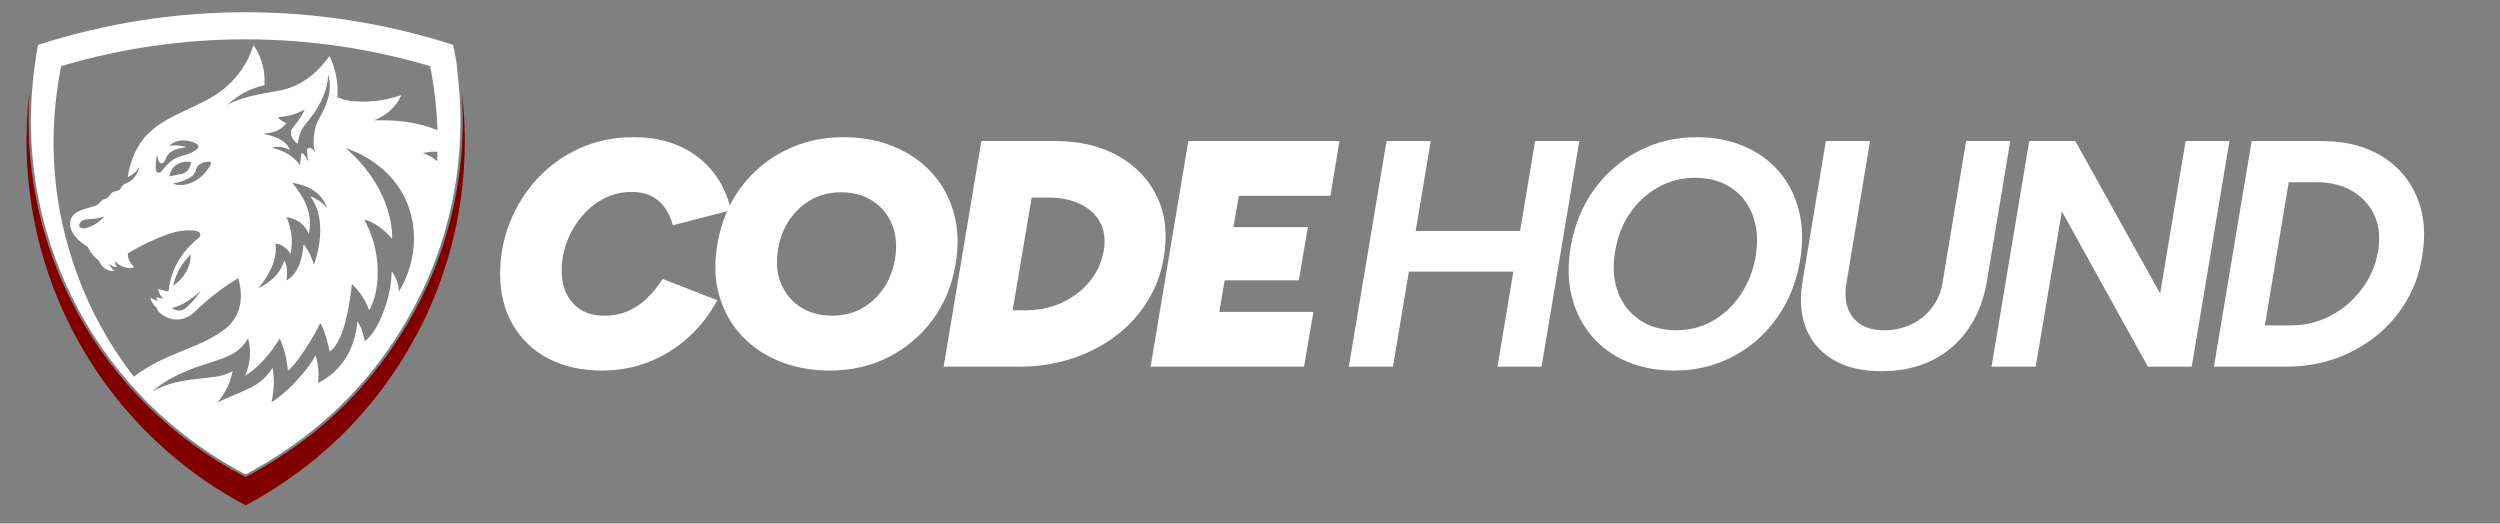
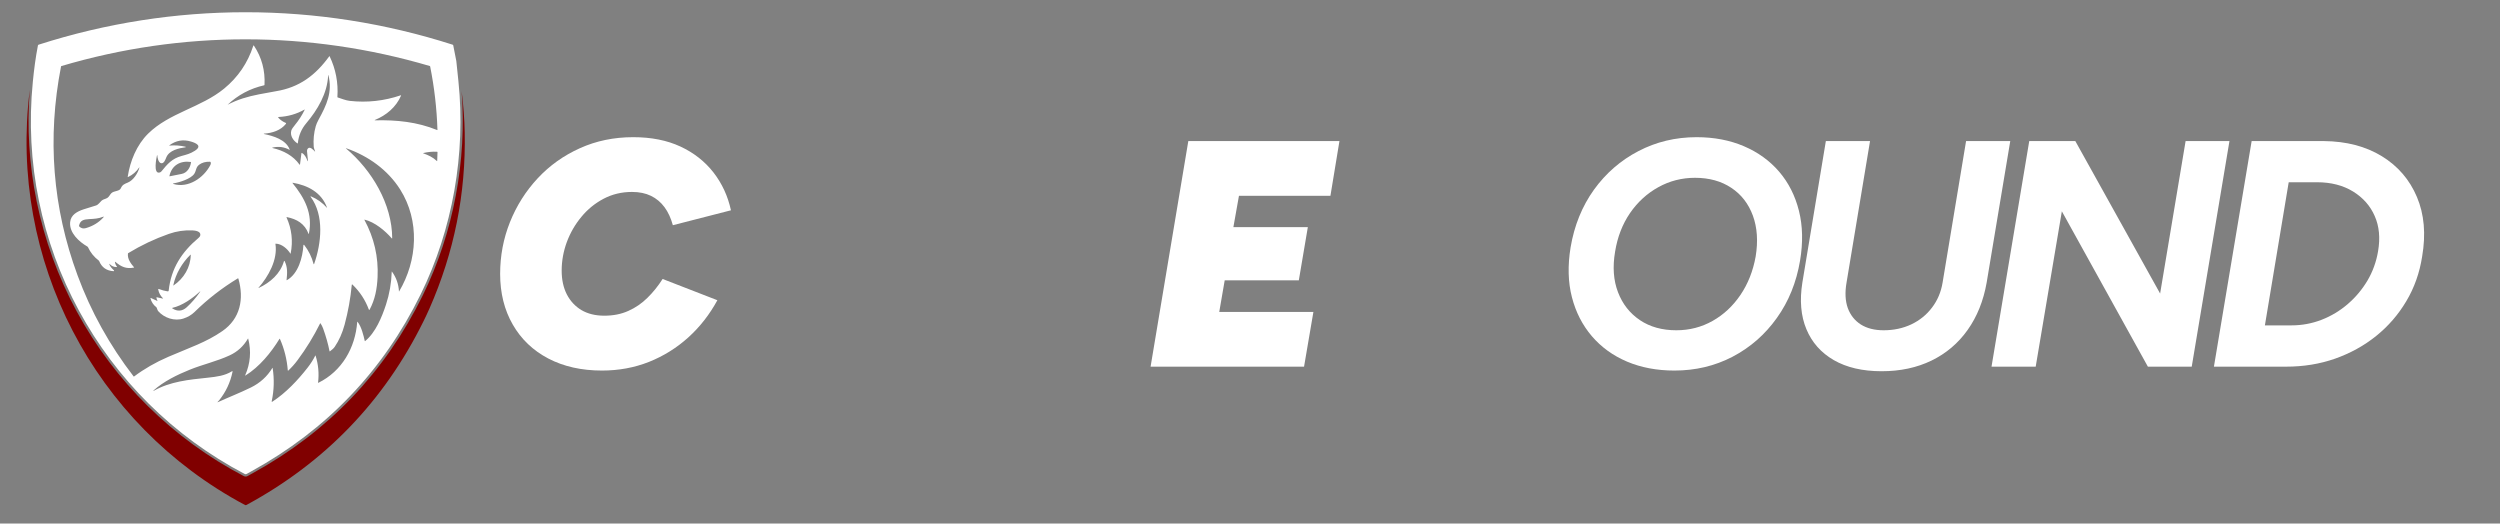
<svg xmlns="http://www.w3.org/2000/svg" width="468" zoomAndPan="magnify" viewBox="0 0 351 73.5" height="98" preserveAspectRatio="xMidYMid meet" version="1.0">
  <rect x="0" y="0" width="351" height="73.5" fill="#808080" stroke="none" />
  <defs>
    <g />
    <clipPath id="a2645541eb">
      <path d="M 3 12 L 65.25 12 L 65.25 70.957 L 3 70.957 Z M 3 12 " clip-rule="nonzero" />
    </clipPath>
  </defs>
  <path fill="#ffffff" d="M 64.066 8.562 C 64.168 9.512 64.266 10.461 64.363 11.41 C 65.41 21.574 63.562 32.168 59.062 41.328 C 53.785 52.07 45.879 60.34 35.344 66.141 C 35.082 66.285 34.836 66.418 34.605 66.551 C 34.539 66.59 34.453 66.59 34.379 66.555 C 14.168 55.969 2.348 34.23 4.609 11.48 C 4.793 9.648 4.977 8.195 5.324 6.387 C 5.336 6.336 5.371 6.289 5.422 6.273 C 24.367 0.195 44.609 0.207 63.547 6.273 C 63.598 6.289 63.629 6.328 63.637 6.375 Z M 22 41.73 L 22.824 41.914 C 22.906 41.934 22.918 41.914 22.859 41.855 C 22.527 41.527 22.312 41.137 22.219 40.676 C 22.199 40.578 22.234 40.547 22.332 40.582 C 22.719 40.734 23.117 40.844 23.527 40.906 C 23.621 40.922 23.672 40.883 23.684 40.789 C 24.027 37.672 25.5 35.398 27.879 33.398 C 28.008 33.289 28.086 33.184 28.113 33.078 C 28.266 32.48 27.43 32.367 27.043 32.348 C 25.902 32.293 24.793 32.457 23.711 32.836 C 21.719 33.535 19.82 34.434 18.012 35.535 C 17.98 35.555 17.961 35.582 17.961 35.617 C 17.883 36.371 18.367 37 18.816 37.523 C 18.836 37.547 18.832 37.562 18.801 37.57 C 17.723 37.777 17.035 37.473 16.199 36.766 C 16.191 36.762 16.188 36.758 16.184 36.754 C 16.164 36.75 16.141 36.762 16.137 36.781 C 16.137 36.789 16.137 36.793 16.137 36.801 C 16.172 37.027 16.262 37.234 16.41 37.414 C 16.418 37.422 16.422 37.434 16.422 37.449 C 16.422 37.477 16.398 37.496 16.371 37.496 C 15.973 37.496 15.645 37.348 15.387 37.055 C 15.359 37.023 15.348 37.027 15.352 37.074 C 15.395 37.363 15.789 37.773 15.996 37.961 C 16.008 37.973 16.016 37.992 16.016 38.012 C 16.016 38.047 15.988 38.074 15.953 38.074 C 15.949 38.074 15.949 38.074 15.949 38.074 C 14.969 38.023 14.293 37.551 13.922 36.656 C 13.91 36.625 13.891 36.598 13.863 36.578 C 13.199 36.078 12.691 35.449 12.344 34.691 C 12.328 34.66 12.309 34.637 12.277 34.621 C 11.105 33.945 9.707 32.691 9.848 31.188 C 9.941 30.16 10.848 29.684 11.738 29.391 C 12.32 29.203 12.898 29.02 13.484 28.848 C 13.797 28.754 14.023 28.391 14.266 28.172 C 14.492 27.969 14.801 27.949 15.066 27.789 C 15.312 27.641 15.418 27.344 15.629 27.129 C 16 26.758 16.766 26.891 16.965 26.43 C 17.188 25.926 17.48 25.828 17.953 25.629 C 18.738 25.301 19.348 24.324 19.574 23.539 C 19.574 23.539 19.574 23.535 19.574 23.535 C 19.574 23.523 19.562 23.512 19.551 23.512 C 19.543 23.512 19.535 23.516 19.531 23.523 C 19.137 24.113 18.617 24.559 17.973 24.855 C 17.938 24.871 17.922 24.863 17.93 24.824 C 18.266 22.602 19.195 20.348 20.789 18.77 C 23.766 15.828 28.23 15.102 31.469 12.441 C 33.426 10.832 34.789 8.824 35.566 6.414 C 35.566 6.41 35.57 6.406 35.574 6.402 C 35.59 6.379 35.621 6.375 35.645 6.391 C 35.648 6.395 35.652 6.398 35.652 6.406 C 36.75 8.07 37.242 9.906 37.137 11.91 C 37.133 11.945 37.113 11.969 37.078 11.977 C 35.121 12.422 33.414 13.328 31.961 14.699 C 31.957 14.703 31.957 14.707 31.961 14.703 C 33.375 13.969 34.719 13.566 36.375 13.242 C 37.508 13.023 38.289 12.879 38.719 12.812 C 42.051 12.277 44.312 10.547 46.234 7.895 C 46.234 7.891 46.238 7.891 46.238 7.891 C 46.25 7.879 46.266 7.883 46.273 7.891 C 46.277 7.895 46.277 7.898 46.277 7.898 C 47.141 9.703 47.504 11.609 47.371 13.613 C 47.371 13.648 47.387 13.672 47.422 13.684 C 47.988 13.859 48.531 14.098 49.109 14.164 C 51.535 14.434 53.918 14.176 56.266 13.379 C 56.27 13.379 56.273 13.379 56.277 13.379 C 56.297 13.379 56.312 13.395 56.312 13.414 C 56.312 13.418 56.312 13.422 56.309 13.426 C 55.609 15.043 54.238 16.195 52.625 16.848 C 52.617 16.855 52.613 16.863 52.613 16.871 C 52.613 16.883 52.621 16.895 52.633 16.895 C 52.637 16.895 52.637 16.895 52.637 16.895 C 55.668 16.824 58.547 17.105 61.375 18.258 C 61.406 18.27 61.418 18.258 61.418 18.227 C 61.324 15.23 60.98 12.266 60.395 9.332 C 60.387 9.297 60.363 9.273 60.332 9.266 C 43.434 4.285 25.527 4.258 8.621 9.273 C 8.594 9.281 8.574 9.301 8.57 9.328 C 6.613 19.375 7.387 29.152 10.887 38.656 C 12.758 43.734 15.383 48.469 18.762 52.852 C 18.777 52.875 18.801 52.879 18.824 52.859 C 20.266 51.777 21.867 50.859 23.629 50.098 C 26.695 48.777 28.922 48.07 31.219 46.484 C 33.75 44.738 34.281 41.953 33.469 39.121 C 33.461 39.098 33.441 39.078 33.414 39.078 C 33.406 39.078 33.395 39.082 33.387 39.086 C 31.172 40.43 29.145 42.004 27.305 43.812 C 26.895 44.211 26.387 44.512 25.777 44.715 C 24.512 45.137 23.059 44.648 22.199 43.672 C 22.152 43.617 22.086 43.465 22.004 43.215 C 21.992 43.184 21.973 43.156 21.949 43.133 C 21.527 42.809 21.254 42.391 21.125 41.879 C 21.121 41.875 21.121 41.871 21.121 41.867 C 21.121 41.848 21.141 41.828 21.16 41.828 C 21.164 41.828 21.172 41.832 21.176 41.832 L 22.043 42.234 C 22.121 42.273 22.137 42.254 22.09 42.18 C 22.008 42.051 21.969 41.91 21.969 41.758 C 21.969 41.734 21.977 41.727 22 41.73 Z M 40.633 21.027 C 39.898 20.633 39.121 20.527 38.297 20.711 C 38.18 20.738 38.18 20.766 38.297 20.793 C 39.766 21.121 41.176 21.863 42.055 23.113 C 42.062 23.121 42.074 23.129 42.086 23.129 C 42.102 23.129 42.117 23.117 42.121 23.098 L 42.32 21.512 C 42.324 21.512 42.324 21.508 42.324 21.504 C 42.332 21.48 42.355 21.465 42.379 21.473 C 42.383 21.477 42.387 21.477 42.387 21.477 C 42.773 21.68 43 22.129 43.133 22.496 C 43.211 22.695 43.242 22.691 43.227 22.477 C 43.195 22.02 43.152 21.598 43.105 21.211 C 43.09 21.082 43.133 20.973 43.207 20.875 C 43.512 20.48 44.035 21.09 44.207 21.27 C 44.242 21.309 44.254 21.301 44.238 21.25 C 44.176 21.043 44.062 20.801 44.047 20.594 C 43.973 19.617 44.066 18.656 44.332 17.719 C 44.406 17.457 44.539 17.148 44.727 16.801 C 45.836 14.777 46.719 12.926 46.105 10.551 C 46.105 10.543 46.098 10.539 46.09 10.539 C 46.082 10.539 46.07 10.543 46.07 10.555 C 45.977 13.098 44.562 15.453 43 17.301 C 42.32 18.102 41.926 19.035 41.816 20.105 C 41.812 20.145 41.793 20.152 41.762 20.133 C 41.164 19.746 40.68 19.012 40.91 18.297 C 40.965 18.133 41.133 17.879 41.422 17.531 C 41.957 16.879 42.41 16.172 42.781 15.41 C 42.801 15.371 42.789 15.363 42.754 15.383 C 41.641 16.012 40.441 16.355 39.16 16.422 C 39.043 16.426 39.023 16.473 39.105 16.559 C 39.387 16.859 39.723 17.094 40.109 17.25 C 40.145 17.266 40.164 17.297 40.164 17.336 C 40.164 17.355 40.156 17.375 40.145 17.391 C 39.398 18.316 38.242 18.68 37.066 18.762 C 37.051 18.766 37.039 18.777 37.039 18.789 C 37.039 18.805 37.047 18.812 37.059 18.816 C 38.359 19.082 40.156 19.598 40.672 20.996 C 40.688 21.043 40.676 21.055 40.633 21.027 Z M 26.059 20.605 C 26.074 20.609 26.086 20.625 26.086 20.641 C 26.086 20.66 26.074 20.676 26.055 20.676 C 25.121 20.801 23.758 21.098 23.352 22.09 C 23.238 22.367 23.031 23 22.613 22.914 C 22.242 22.836 22.09 22.109 22.09 21.809 C 22.09 21.797 22.078 21.789 22.066 21.789 C 22.055 21.789 22.047 21.797 22.043 21.805 C 21.957 22.18 21.504 24.387 22.359 24.234 C 22.484 24.211 22.582 24.156 22.652 24.074 C 23.508 23.031 24.141 22.266 25.5 21.895 C 26.203 21.703 26.684 21.594 27.344 21.176 C 28.461 20.469 27.484 20.074 26.82 19.875 C 25.719 19.539 24.703 19.719 23.773 20.406 C 23.738 20.434 23.742 20.445 23.785 20.441 C 24.551 20.371 25.309 20.426 26.059 20.605 Z M 50.207 45.191 C 50.742 45.859 51.039 47.094 51.211 47.863 C 51.219 47.902 51.242 47.91 51.27 47.883 C 52.734 46.688 53.617 44.516 54.191 42.773 C 54.68 41.281 54.949 39.738 55 38.152 C 55 38.109 55.012 38.105 55.035 38.141 C 55.641 38.977 55.965 39.91 56.016 40.938 C 56.016 40.949 56.02 40.953 56.023 40.941 C 58.633 36.562 58.949 30.984 56.188 26.609 C 54.453 23.863 51.715 21.898 48.609 20.816 C 48.543 20.793 48.539 20.805 48.59 20.852 C 52.191 23.875 55.051 28.633 55.066 33.453 C 55.066 33.473 55.051 33.484 55.035 33.484 C 55.023 33.484 55.016 33.48 55.008 33.473 C 54.078 32.395 52.605 31.172 51.195 30.84 C 51.16 30.832 51.148 30.844 51.168 30.879 C 52.527 33.395 53.145 36.07 53.012 38.906 C 52.934 40.566 52.66 42.035 51.898 43.469 C 51.891 43.492 51.867 43.504 51.844 43.504 C 51.816 43.504 51.793 43.488 51.785 43.461 C 51.289 42.121 50.527 40.957 49.5 39.969 C 49.434 39.902 49.395 39.918 49.387 40.012 C 49.215 41.875 48.879 43.73 48.383 45.582 C 48.062 46.762 47.602 47.797 47 48.684 C 46.859 48.891 46.633 49.105 46.32 49.328 C 46.293 49.348 46.273 49.34 46.266 49.305 C 46.059 48.262 45.758 47.199 45.367 46.121 C 45.273 45.863 45.152 45.625 45.008 45.406 C 45 45.395 44.988 45.387 44.977 45.387 C 44.961 45.387 44.949 45.395 44.941 45.41 C 44.039 47.23 42.98 48.953 41.766 50.582 C 41.375 51.109 40.941 51.594 40.473 52.031 C 40.465 52.039 40.457 52.043 40.445 52.043 C 40.426 52.043 40.406 52.027 40.406 52.008 C 40.289 50.469 39.922 48.996 39.305 47.59 C 39.305 47.586 39.301 47.582 39.301 47.578 C 39.285 47.562 39.258 47.559 39.242 47.574 C 39.238 47.578 39.234 47.582 39.234 47.586 C 38.051 49.52 36.418 51.504 34.477 52.715 C 34.418 52.75 34.406 52.738 34.43 52.676 C 35.152 51.023 35.293 49.316 34.852 47.562 C 34.84 47.52 34.824 47.52 34.801 47.555 C 34.191 48.605 33.336 49.391 32.234 49.898 C 30.441 50.73 28.492 51.16 26.652 51.902 C 24.863 52.625 23 53.535 21.543 54.828 C 21.535 54.836 21.531 54.84 21.531 54.852 C 21.531 54.867 21.547 54.879 21.562 54.879 C 21.566 54.879 21.57 54.875 21.574 54.875 C 23.895 53.555 26.543 53.305 29.145 53.031 C 30.422 52.898 31.57 52.746 32.547 52.137 C 32.629 52.082 32.664 52.105 32.645 52.203 C 32.34 53.688 31.719 55.02 30.773 56.195 C 30.719 56.262 30.625 56.348 30.555 56.434 C 30.516 56.484 30.523 56.496 30.586 56.469 C 32.129 55.762 33.668 55.168 35.23 54.402 C 36.508 53.773 37.512 52.863 38.238 51.668 C 38.262 51.633 38.273 51.633 38.281 51.676 C 38.52 53.23 38.48 54.773 38.152 56.312 C 38.129 56.422 38.164 56.445 38.258 56.383 C 40.129 55.168 41.82 53.375 43.184 51.625 C 43.621 51.066 43.98 50.5 44.262 49.93 C 44.281 49.895 44.297 49.895 44.309 49.934 C 44.695 51.168 44.812 52.43 44.656 53.715 C 44.648 53.754 44.664 53.762 44.699 53.746 C 48.012 52.117 49.883 48.824 50.152 45.211 C 50.156 45.16 50.172 45.152 50.207 45.191 Z M 59.438 21.531 C 60.148 21.789 60.754 22.059 61.332 22.602 C 61.363 22.633 61.383 22.625 61.383 22.578 L 61.426 21.375 C 61.426 21.336 61.395 21.305 61.359 21.305 C 60.711 21.273 60.07 21.332 59.438 21.484 C 59.383 21.496 59.383 21.512 59.438 21.531 Z M 26.781 22.738 C 25.301 22.531 24.113 23.219 23.789 24.699 C 23.777 24.742 23.793 24.758 23.836 24.75 C 24.391 24.637 24.945 24.527 25.504 24.418 C 26.273 24.273 26.727 23.523 26.82 22.785 C 26.824 22.758 26.809 22.742 26.781 22.738 Z M 27.281 24.391 C 26.812 25.121 25.141 25.625 24.344 25.746 C 24.32 25.746 24.305 25.766 24.305 25.789 C 24.305 25.809 24.32 25.824 24.336 25.828 C 26.434 26.461 28.598 24.969 29.527 23.184 C 29.613 23.02 29.625 22.879 29.566 22.762 C 29.551 22.73 29.52 22.711 29.484 22.707 C 28.855 22.688 28.344 22.832 27.949 23.137 C 27.484 23.496 27.574 23.934 27.281 24.391 Z M 43.316 32.82 C 42.789 31.414 41.688 30.758 40.262 30.477 C 40.258 30.477 40.258 30.477 40.254 30.477 C 40.234 30.477 40.223 30.496 40.223 30.512 C 40.223 30.516 40.227 30.52 40.227 30.52 C 40.961 32.141 41.156 33.832 40.809 35.59 C 40.801 35.629 40.785 35.633 40.766 35.598 C 40.352 34.93 39.551 34.23 38.719 34.211 C 38.684 34.207 38.668 34.227 38.672 34.262 C 39.008 36.461 37.684 38.82 36.285 40.414 C 36.285 40.418 36.285 40.418 36.285 40.422 C 36.285 40.43 36.289 40.438 36.297 40.438 C 36.301 40.438 36.301 40.438 36.301 40.438 C 37.941 39.676 39.367 38.434 39.871 36.66 C 39.879 36.641 39.895 36.625 39.914 36.625 C 39.934 36.625 39.949 36.637 39.957 36.652 C 40.395 37.531 40.336 38.359 40.234 39.309 C 40.23 39.348 40.246 39.355 40.281 39.336 C 41.895 38.426 42.492 36.129 42.598 34.43 C 42.598 34.422 42.598 34.41 42.602 34.402 C 42.621 34.371 42.66 34.359 42.691 34.375 C 42.699 34.379 42.707 34.387 42.711 34.395 C 43.336 35.195 43.773 36.086 44.031 37.074 C 44.035 37.086 44.047 37.098 44.062 37.098 C 44.078 37.098 44.09 37.09 44.098 37.074 C 45.129 34.16 45.547 30.246 43.609 27.625 C 43.605 27.617 43.602 27.609 43.602 27.602 C 43.602 27.582 43.621 27.562 43.641 27.562 C 43.648 27.562 43.652 27.562 43.656 27.566 C 44.527 27.93 45.273 28.465 45.898 29.168 C 45.902 29.172 45.906 29.172 45.906 29.172 C 45.914 29.172 45.918 29.168 45.918 29.16 C 45.148 27.02 43.211 26.016 41.109 25.66 C 41.055 25.652 41.043 25.668 41.078 25.711 C 42.793 27.828 43.941 30 43.367 32.816 C 43.355 32.883 43.336 32.883 43.316 32.82 Z M 14.484 30.43 C 13.809 30.703 13.238 30.723 12.531 30.762 C 11.777 30.805 11.258 30.906 11.094 31.699 C 11.09 31.73 11.098 31.762 11.121 31.789 C 11.375 32.055 11.688 32.137 12.059 32.027 C 13.066 31.738 13.891 31.227 14.535 30.5 C 14.617 30.406 14.598 30.383 14.484 30.43 Z M 26.73 35.77 C 25.57 36.906 24.672 38.434 24.332 40.039 C 24.32 40.086 24.336 40.098 24.375 40.07 C 25.801 39.109 26.754 37.531 26.781 35.793 C 26.781 35.746 26.766 35.738 26.73 35.77 Z M 28.023 40.969 C 27.027 41.898 25.594 42.906 24.203 43.223 C 24.199 43.227 24.195 43.23 24.191 43.23 C 24.172 43.246 24.168 43.27 24.184 43.285 C 24.184 43.289 24.188 43.293 24.191 43.297 C 24.918 43.762 25.594 43.707 26.227 43.129 C 26.898 42.516 27.512 41.805 28.066 41.008 C 28.172 40.855 28.156 40.844 28.023 40.969 Z M 28.023 40.969 " fill-opacity="1" fill-rule="evenodd" />
  <g clip-path="url(#a2645541eb)">
    <path fill="#800000" d="M 64.816 12.801 C 65.066 14.82 65.211 16.754 65.246 18.602 C 65.422 27.184 63.77 35.43 60.289 43.336 C 60.023 43.934 59.746 44.531 59.449 45.125 C 53.91 56.34 45.621 64.934 34.594 70.902 C 34.562 70.918 34.531 70.926 34.496 70.926 C 34.461 70.926 34.43 70.918 34.398 70.902 C 13.164 59.578 1.188 36.453 4.18 12.629 C 3.77 17.852 4.094 23.117 5.141 28.25 C 6.246 33.652 8.145 38.871 10.77 43.719 C 16.117 53.598 24.277 61.633 34.23 66.844 C 34.398 66.934 34.605 66.93 34.77 66.832 C 35.012 66.695 35.258 66.559 35.5 66.426 C 46.066 60.613 54.039 52.297 59.355 41.473 C 63.676 32.676 65.562 22.578 64.816 12.801 Z M 64.816 12.801 " fill-opacity="1" fill-rule="evenodd" />
  </g>
-   <path stroke-linecap="butt" transform="matrix(0.001, 0, 0, 0.001, 3.725, 1.719)" fill="none" stroke-linejoin="miter" d="M 1129.605 6684.429 C 1152.239 6820.235 1125.833 6891.91 1042.841 6899.454 C 1061.702 6744.787 1088.109 6676.884 1129.605 6684.429 Z M 1129.605 6684.429 " stroke="#000000" stroke-width="16.491" stroke-opacity="1" stroke-miterlimit="4" />
  <g fill="#ffffff" fill-opacity="1">
    <g transform="translate(68.547, 51.479)">
      <g>
        <path d="M 15.969 0.547 C 13.102 0.547 10.594 -0.016 8.438 -1.141 C 6.281 -2.273 4.613 -3.867 3.438 -5.922 C 2.258 -7.973 1.672 -10.344 1.672 -13.031 C 1.672 -15.562 2.129 -17.977 3.047 -20.281 C 3.973 -22.594 5.27 -24.645 6.938 -26.438 C 8.613 -28.238 10.594 -29.648 12.875 -30.672 C 15.156 -31.703 17.648 -32.219 20.359 -32.219 C 22.891 -32.219 25.098 -31.781 26.984 -30.906 C 28.867 -30.031 30.414 -28.816 31.625 -27.266 C 32.832 -25.711 33.648 -23.941 34.078 -21.953 L 25.922 -19.859 C 25.648 -20.859 25.258 -21.703 24.75 -22.391 C 24.238 -23.086 23.602 -23.617 22.844 -23.984 C 22.094 -24.348 21.207 -24.531 20.188 -24.531 C 18.738 -24.531 17.41 -24.211 16.203 -23.578 C 14.992 -22.941 13.953 -22.094 13.078 -21.031 C 12.203 -19.977 11.52 -18.797 11.031 -17.484 C 10.551 -16.172 10.312 -14.836 10.312 -13.484 C 10.312 -12.211 10.551 -11.102 11.031 -10.156 C 11.52 -9.207 12.207 -8.469 13.094 -7.938 C 13.988 -7.414 15.055 -7.156 16.297 -7.156 C 17.555 -7.156 18.68 -7.379 19.672 -7.828 C 20.672 -8.273 21.562 -8.883 22.344 -9.656 C 23.133 -10.426 23.848 -11.312 24.484 -12.312 L 32.172 -9.328 C 31.086 -7.328 29.727 -5.586 28.094 -4.109 C 26.469 -2.641 24.629 -1.492 22.578 -0.672 C 20.523 0.141 18.32 0.547 15.969 0.547 Z M 15.969 0.547 " />
      </g>
    </g>
  </g>
  <g fill="#ffffff" fill-opacity="1">
    <g transform="translate(98.596, 51.479)">
      <g>
-         <path d="M 17.922 0.547 C 15.359 0.547 13.008 0.117 10.875 -0.734 C 8.75 -1.598 6.953 -2.82 5.484 -4.406 C 4.023 -5.988 2.988 -7.859 2.375 -10.016 C 1.758 -12.18 1.676 -14.57 2.125 -17.188 C 2.633 -20.207 3.719 -22.844 5.375 -25.094 C 7.039 -27.344 9.117 -29.094 11.609 -30.344 C 14.098 -31.594 16.832 -32.219 19.812 -32.219 C 22.383 -32.219 24.723 -31.785 26.828 -30.922 C 28.941 -30.066 30.727 -28.848 32.188 -27.266 C 33.656 -25.68 34.695 -23.797 35.312 -21.609 C 35.938 -19.422 36.02 -17.016 35.562 -14.391 C 35.082 -11.43 34.008 -8.828 32.344 -6.578 C 30.688 -4.336 28.613 -2.586 26.125 -1.328 C 23.645 -0.078 20.91 0.547 17.922 0.547 Z M 18.281 -7.156 C 19.758 -7.156 21.109 -7.484 22.328 -8.141 C 23.547 -8.805 24.57 -9.734 25.406 -10.922 C 26.238 -12.117 26.789 -13.516 27.062 -15.109 C 27.363 -16.922 27.227 -18.535 26.656 -19.953 C 26.082 -21.367 25.164 -22.477 23.906 -23.281 C 22.656 -24.082 21.172 -24.484 19.453 -24.484 C 17.973 -24.484 16.613 -24.148 15.375 -23.484 C 14.145 -22.816 13.113 -21.879 12.281 -20.672 C 11.457 -19.473 10.91 -18.07 10.641 -16.469 C 10.336 -14.656 10.477 -13.047 11.062 -11.641 C 11.656 -10.242 12.578 -9.145 13.828 -8.344 C 15.078 -7.551 16.562 -7.156 18.281 -7.156 Z M 18.281 -7.156 " />
-       </g>
+         </g>
    </g>
  </g>
  <g fill="#ffffff" fill-opacity="1">
    <g transform="translate(131.676, 51.479)">
      <g>
-         <path d="M 0.812 0 L 6.109 -31.672 L 16.703 -31.672 C 20.109 -31.641 23.031 -30.914 25.469 -29.5 C 27.914 -28.082 29.703 -26.16 30.828 -23.734 C 31.961 -21.305 32.258 -18.508 31.719 -15.344 C 31.352 -13.082 30.582 -11.016 29.406 -9.141 C 28.227 -7.266 26.742 -5.648 24.953 -4.297 C 23.16 -2.941 21.109 -1.883 18.797 -1.125 C 16.492 -0.375 14.031 0 11.406 0 Z M 10.5 -7.922 L 12.438 -7.922 C 13.77 -7.922 15.047 -8.125 16.266 -8.531 C 17.484 -8.938 18.582 -9.516 19.562 -10.266 C 20.551 -11.023 21.367 -11.914 22.016 -12.938 C 22.66 -13.969 23.086 -15.098 23.297 -16.328 C 23.547 -17.805 23.383 -19.098 22.812 -20.203 C 22.238 -21.305 21.316 -22.172 20.047 -22.797 C 18.773 -23.43 17.223 -23.75 15.391 -23.75 L 13.172 -23.75 Z M 10.5 -7.922 " />
-       </g>
+         </g>
    </g>
  </g>
  <g fill="#ffffff" fill-opacity="1">
    <g transform="translate(160.73, 51.479)">
      <g>
        <path d="M 0.812 0 L 6.109 -31.672 L 27.328 -31.672 L 26.062 -23.984 L 13.219 -23.984 L 12.438 -19.594 L 22.891 -19.594 L 21.625 -12.125 L 11.219 -12.125 L 10.453 -7.688 L 23.672 -7.688 L 22.359 0 Z M 0.812 0 " />
      </g>
    </g>
  </g>
  <g fill="#ffffff" fill-opacity="1">
    <g transform="translate(187.841, 51.479)">
      <g>
-         <path d="M 1.531 0 L 6.828 -31.672 L 13.031 -31.672 L 7.734 0 Z M 22.406 0 L 27.688 -31.672 L 33.891 -31.672 L 28.594 0 Z M 8.422 -13.344 L 9.328 -19.047 L 28.5 -19.047 L 27.609 -13.344 Z M 8.422 -13.344 " />
-       </g>
+         </g>
    </g>
  </g>
  <g fill="#ffffff" fill-opacity="1">
    <g transform="translate(218.026, 51.479)">
      <g>
        <path d="M 17.062 0.547 C 14.613 0.547 12.398 0.129 10.422 -0.703 C 8.453 -1.535 6.801 -2.727 5.469 -4.281 C 4.145 -5.832 3.211 -7.656 2.672 -9.75 C 2.129 -11.844 2.066 -14.176 2.484 -16.75 C 3.004 -19.82 4.098 -22.52 5.766 -24.844 C 7.441 -27.164 9.523 -28.973 12.016 -30.266 C 14.504 -31.566 17.227 -32.219 20.188 -32.219 C 22.625 -32.219 24.832 -31.797 26.812 -30.953 C 28.789 -30.109 30.441 -28.914 31.766 -27.375 C 33.086 -25.832 34.016 -24 34.547 -21.875 C 35.078 -19.75 35.129 -17.422 34.703 -14.891 C 34.191 -11.836 33.102 -9.148 31.438 -6.828 C 29.781 -4.504 27.707 -2.691 25.219 -1.391 C 22.738 -0.098 20.02 0.547 17.062 0.547 Z M 17.328 -5.109 C 19.172 -5.109 20.867 -5.547 22.422 -6.422 C 23.973 -7.297 25.273 -8.508 26.328 -10.062 C 27.391 -11.625 28.102 -13.426 28.469 -15.469 C 28.82 -17.613 28.691 -19.523 28.078 -21.203 C 27.461 -22.879 26.453 -24.18 25.047 -25.109 C 23.641 -26.047 21.941 -26.516 19.953 -26.516 C 18.109 -26.516 16.395 -26.078 14.812 -25.203 C 13.227 -24.328 11.898 -23.113 10.828 -21.562 C 9.766 -20.008 9.066 -18.207 8.734 -16.156 C 8.367 -14.008 8.504 -12.109 9.141 -10.453 C 9.773 -8.797 10.801 -7.488 12.219 -6.531 C 13.633 -5.582 15.336 -5.109 17.328 -5.109 Z M 17.328 -5.109 " />
      </g>
    </g>
  </g>
  <g fill="#ffffff" fill-opacity="1">
    <g transform="translate(249.975, 51.479)">
      <g>
        <path d="M 14.203 0.641 C 11.523 0.641 9.285 0.117 7.484 -0.922 C 5.691 -1.961 4.41 -3.41 3.641 -5.266 C 2.867 -7.117 2.68 -9.301 3.078 -11.812 L 6.375 -31.672 L 12.578 -31.672 L 9.281 -11.812 C 9.039 -10.426 9.098 -9.234 9.453 -8.234 C 9.816 -7.242 10.426 -6.473 11.281 -5.922 C 12.145 -5.379 13.211 -5.109 14.484 -5.109 C 15.898 -5.109 17.195 -5.383 18.375 -5.938 C 19.551 -6.5 20.52 -7.285 21.281 -8.297 C 22.051 -9.305 22.547 -10.477 22.766 -11.812 L 26.062 -31.672 L 32.266 -31.672 L 28.953 -11.812 C 28.504 -9.25 27.613 -7.031 26.281 -5.156 C 24.957 -3.289 23.27 -1.859 21.219 -0.859 C 19.164 0.141 16.828 0.641 14.203 0.641 Z M 14.203 0.641 " />
      </g>
    </g>
  </g>
  <g fill="#ffffff" fill-opacity="1">
    <g transform="translate(278.078, 51.479)">
      <g>
-         <path d="M 1.531 0 L 6.828 -31.672 L 13.297 -31.672 L 25.203 -10.266 L 28.781 -31.672 L 34.938 -31.672 L 29.641 0 L 23.484 0 L 11.406 -21.812 L 7.734 0 Z M 1.531 0 " />
+         <path d="M 1.531 0 L 6.828 -31.672 L 13.297 -31.672 L 25.203 -10.266 L 28.781 -31.672 L 34.938 -31.672 L 29.641 0 L 23.484 0 L 11.406 -21.812 L 7.734 0 M 1.531 0 " />
      </g>
    </g>
  </g>
  <g fill="#ffffff" fill-opacity="1">
    <g transform="translate(309.303, 51.479)">
      <g>
        <path d="M 1.531 0 L 6.828 -31.672 L 16.969 -31.672 C 20.133 -31.641 22.848 -30.93 25.109 -29.547 C 27.367 -28.16 29.008 -26.254 30.031 -23.828 C 31.062 -21.398 31.305 -18.613 30.766 -15.469 C 30.41 -13.176 29.672 -11.086 28.547 -9.203 C 27.43 -7.316 26.02 -5.688 24.312 -4.312 C 22.613 -2.945 20.691 -1.883 18.547 -1.125 C 16.41 -0.375 14.117 0 11.672 0 Z M 8.688 -5.797 L 12.438 -5.797 C 13.883 -5.797 15.285 -6.055 16.641 -6.578 C 18.004 -7.109 19.234 -7.848 20.328 -8.797 C 21.43 -9.742 22.352 -10.844 23.094 -12.094 C 23.832 -13.352 24.328 -14.723 24.578 -16.203 C 24.898 -18.066 24.742 -19.711 24.109 -21.141 C 23.484 -22.578 22.469 -23.727 21.062 -24.594 C 19.656 -25.457 17.973 -25.891 16.016 -25.891 L 12.031 -25.891 Z M 8.688 -5.797 " />
      </g>
    </g>
  </g>
</svg>